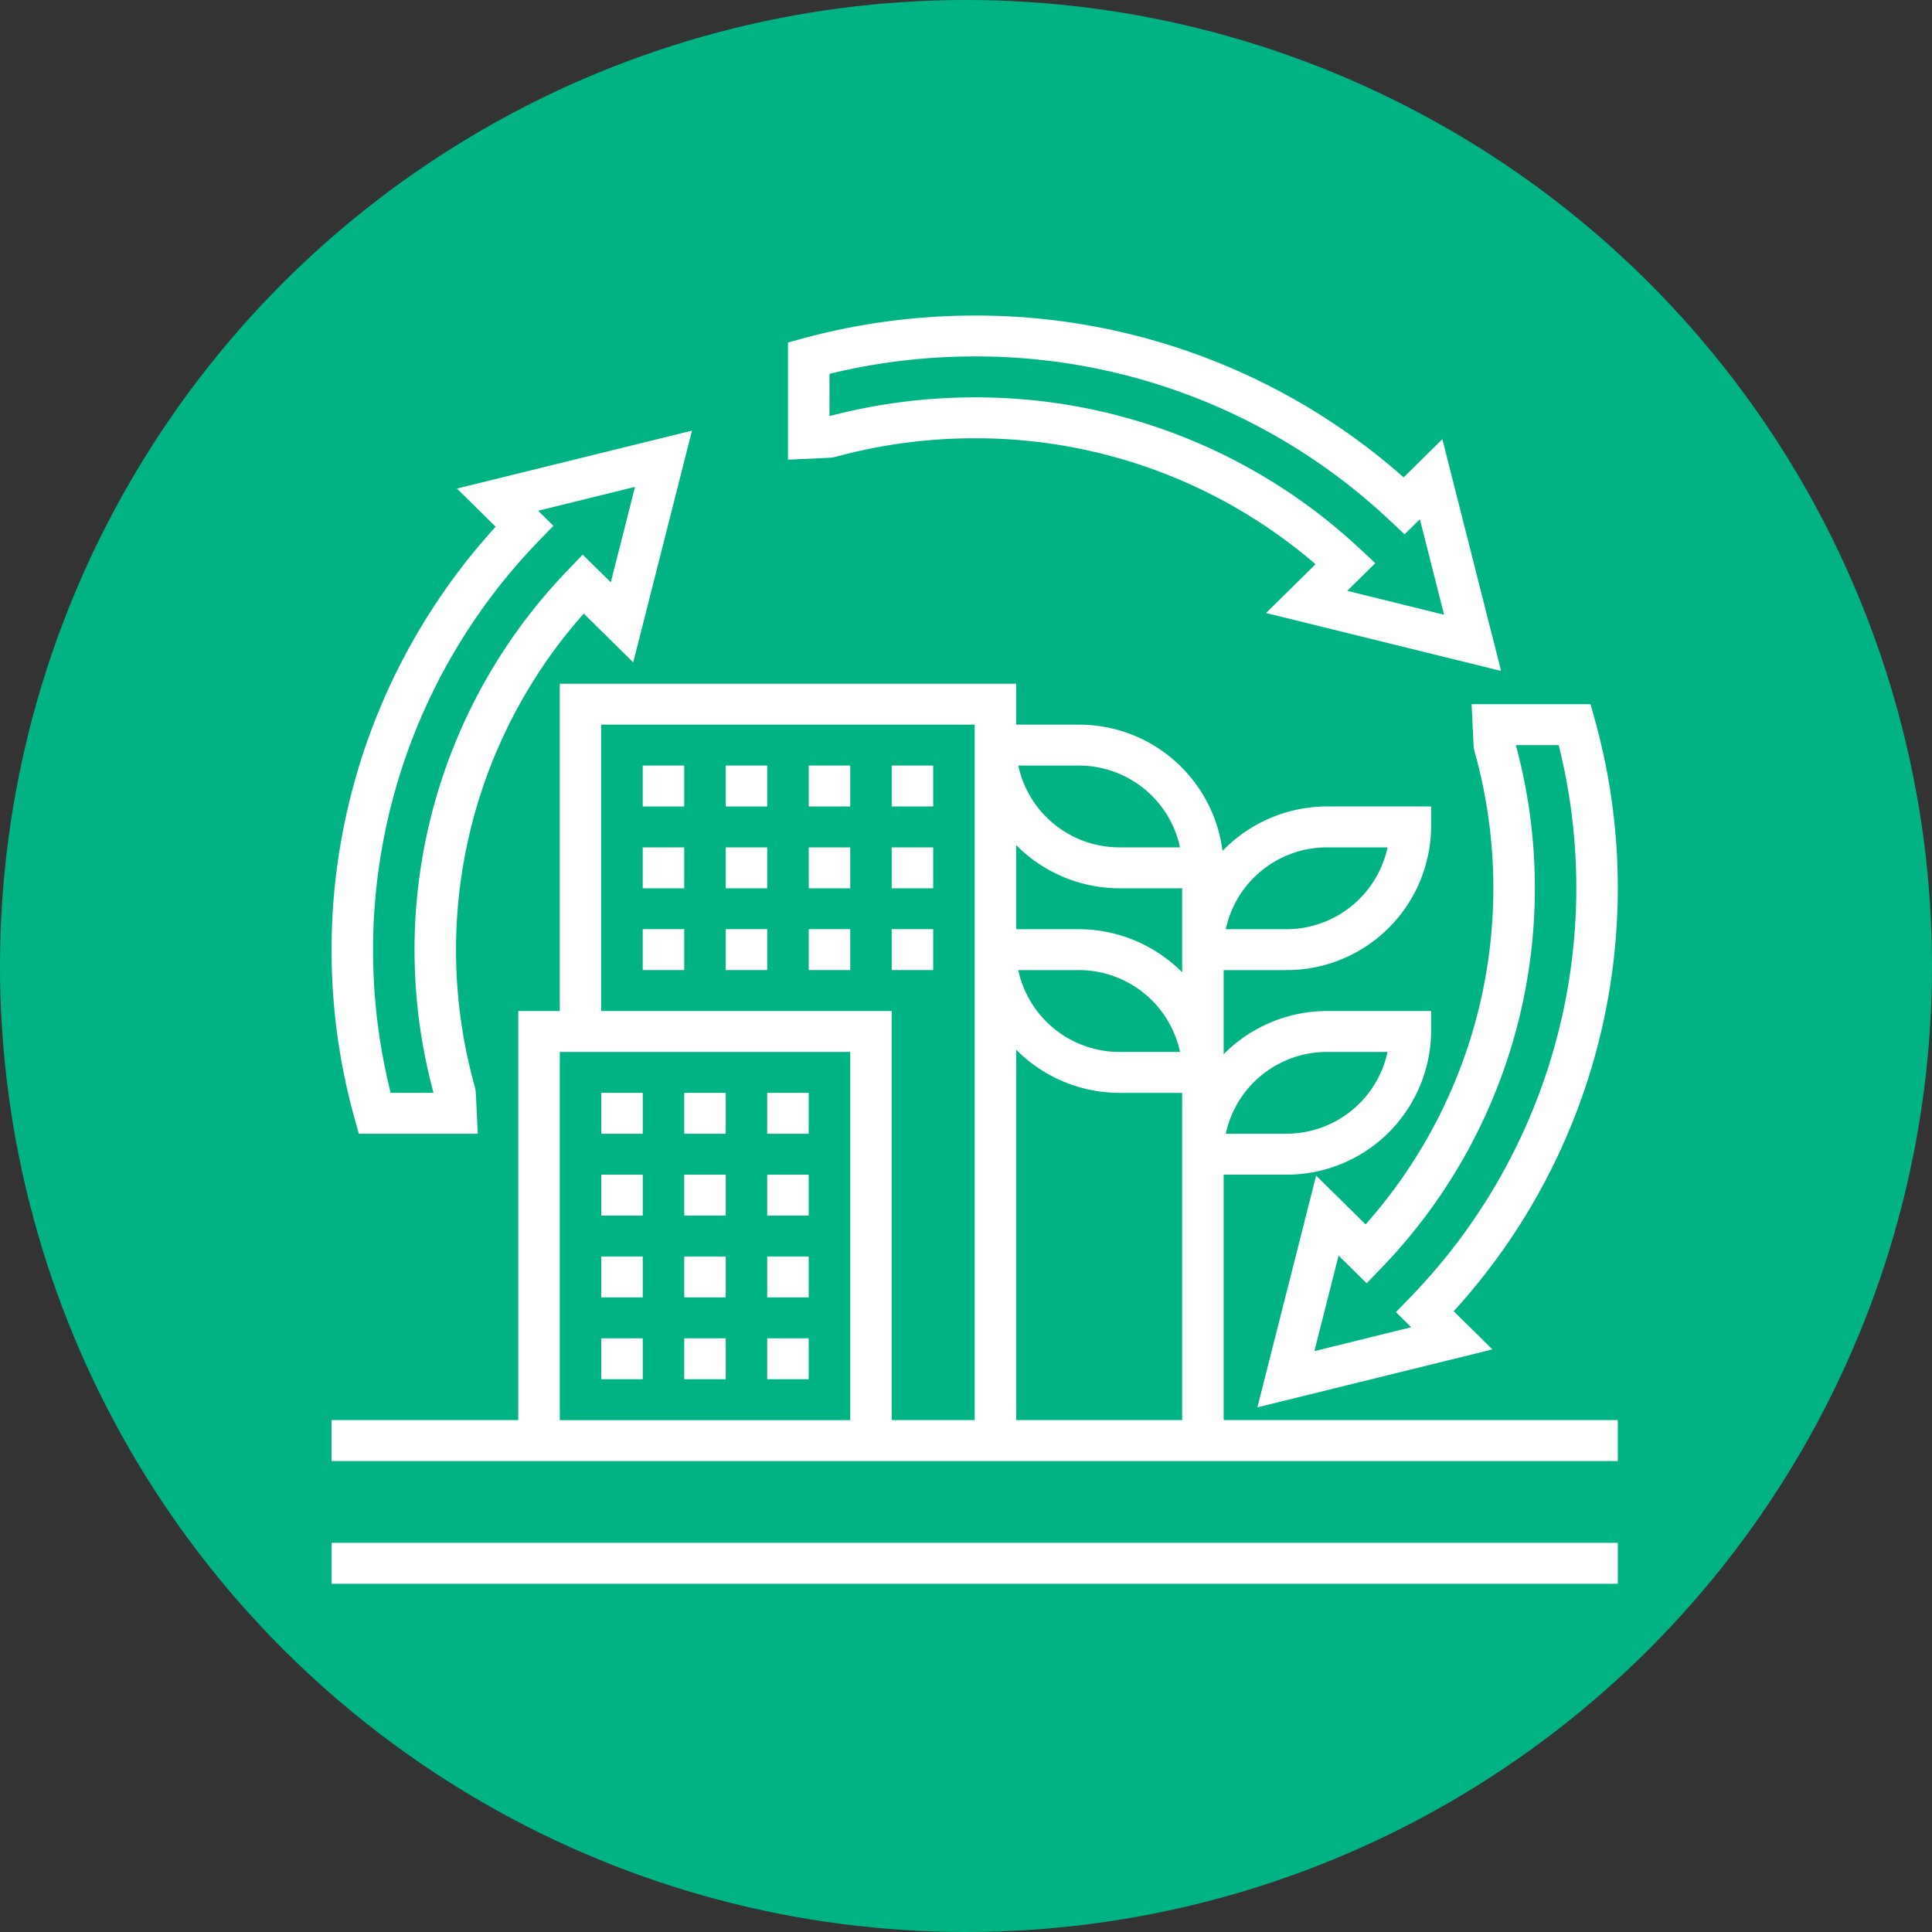
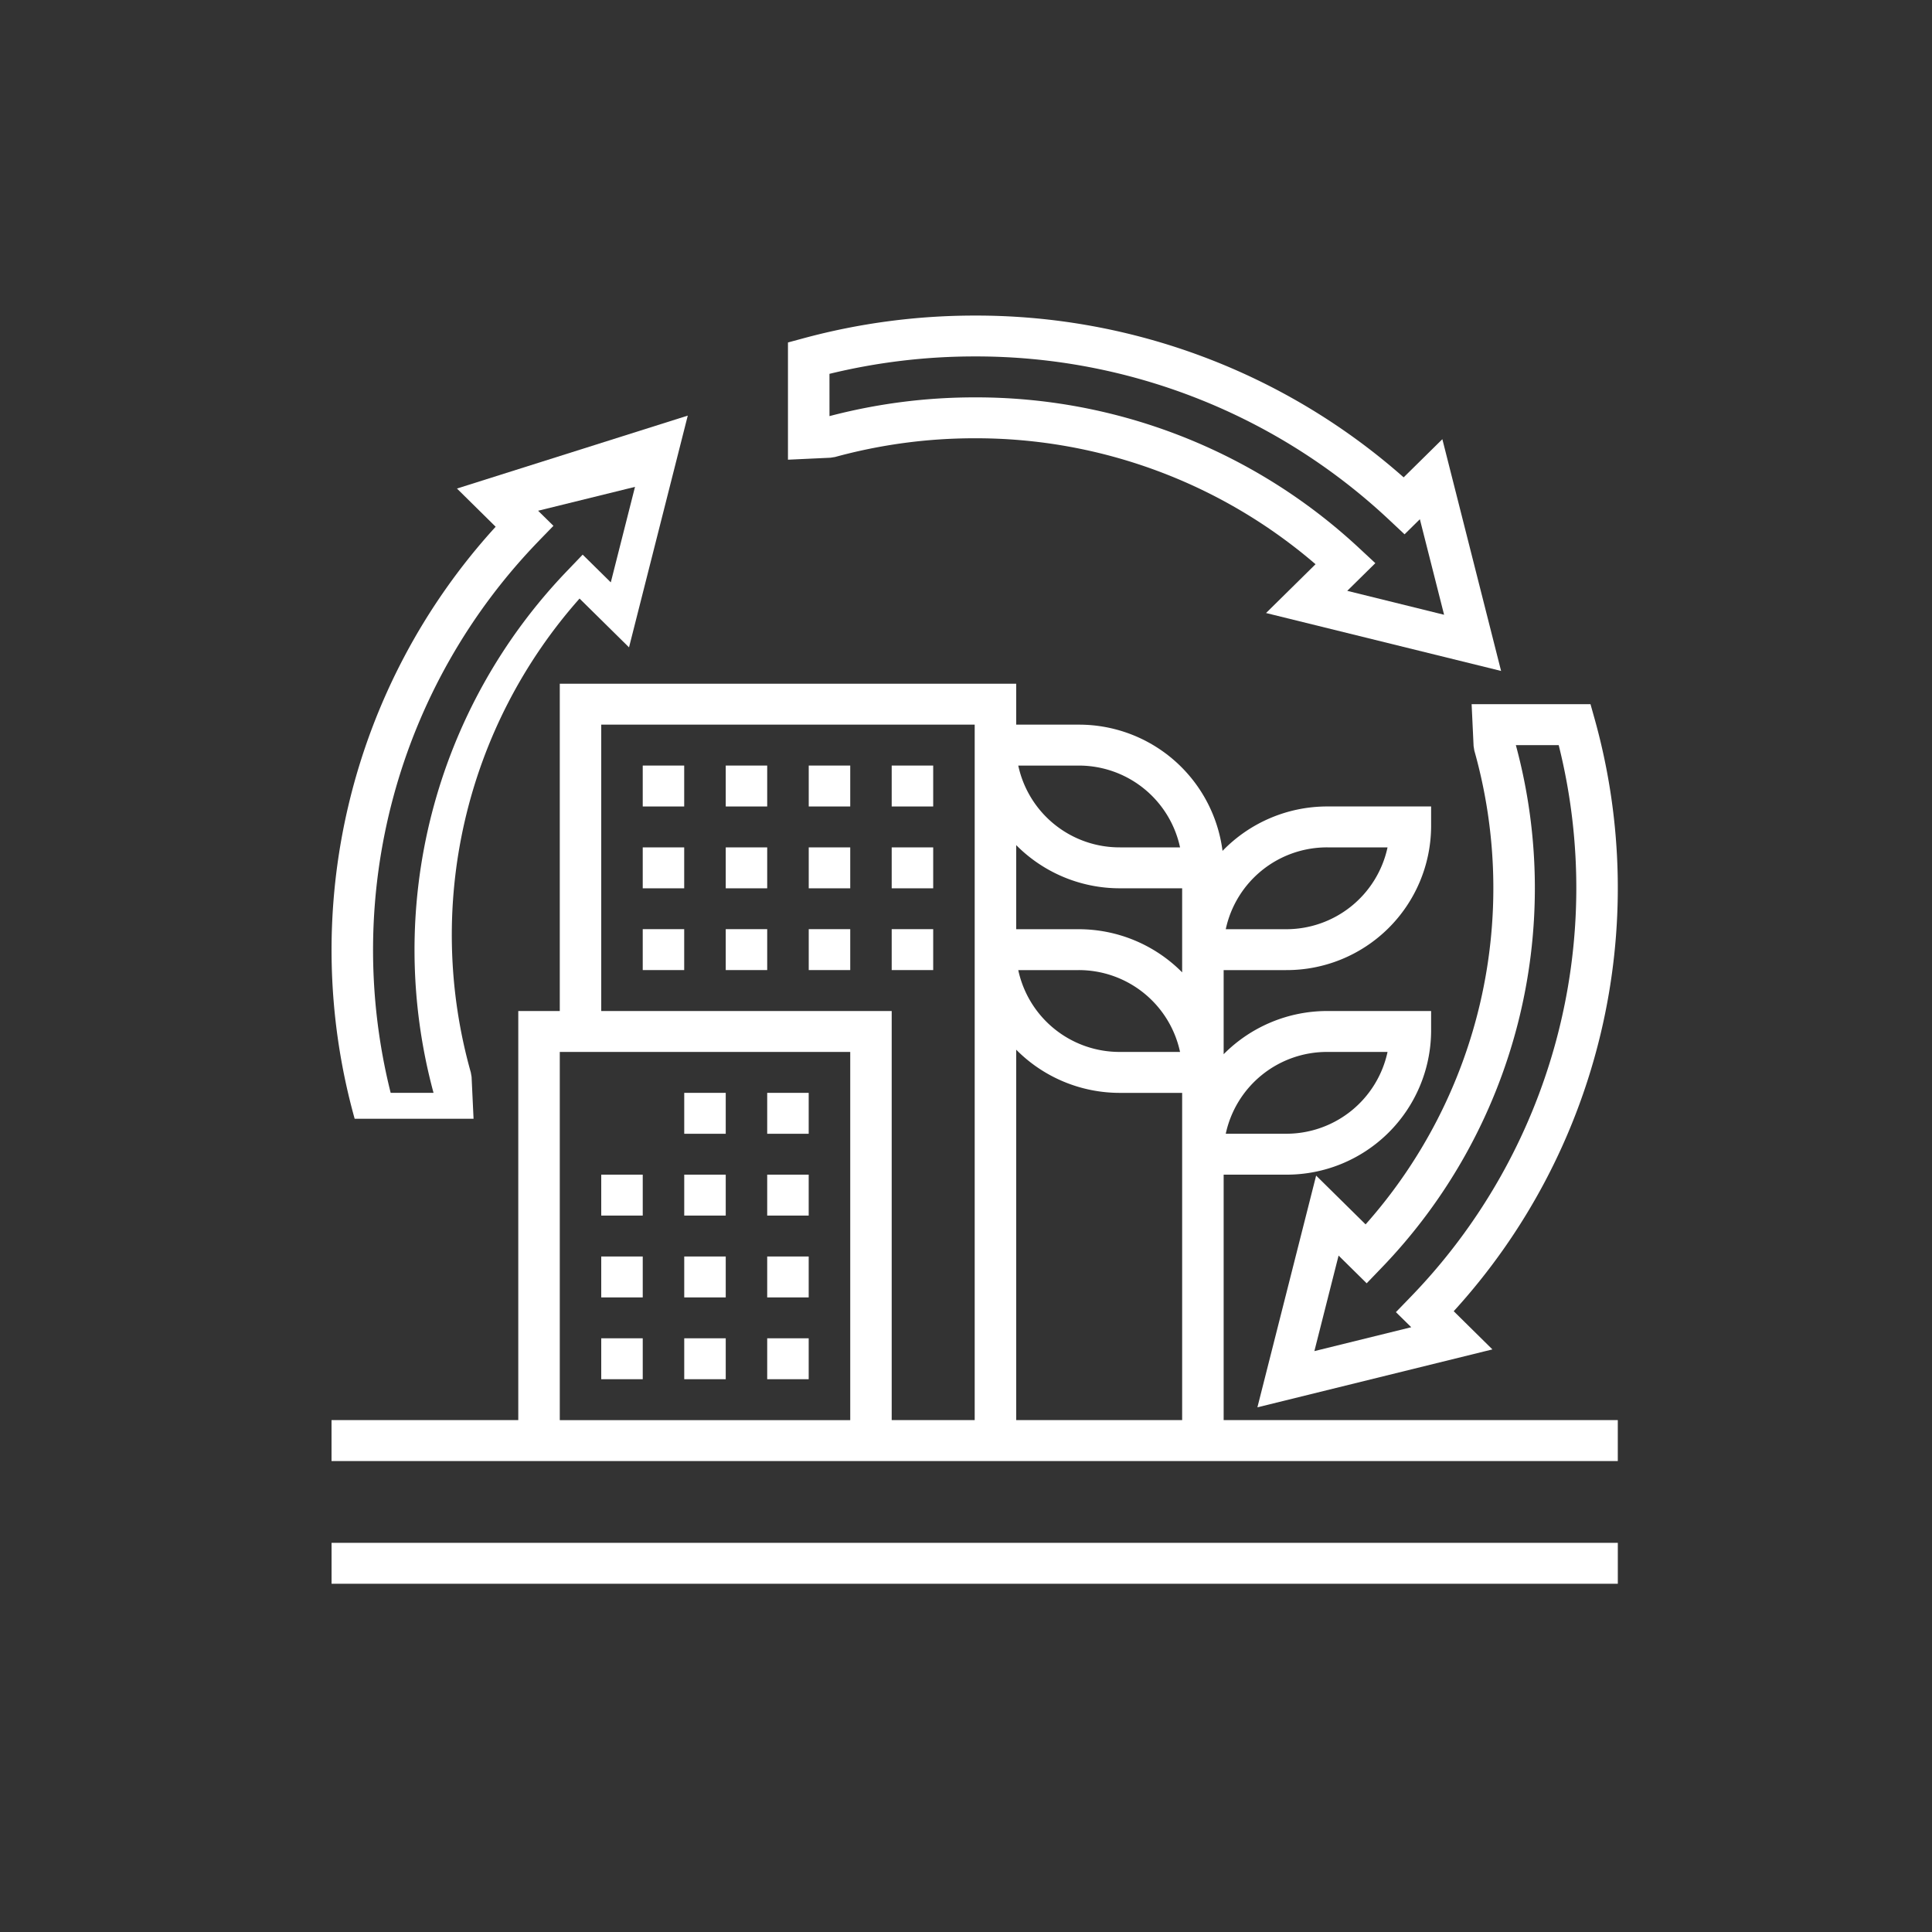
<svg xmlns="http://www.w3.org/2000/svg" id="Employee" viewBox="0 0 100 100">
  <rect x="0" y="0" width="100" height="100" fill="#333333" stroke="none" />
  <defs>
    <style>.cls-1{fill:#00b385;}.cls-2{fill:#fff;}</style>
  </defs>
  <title>05</title>
-   <circle class="cls-1" cx="50" cy="50" r="50" />
  <rect class="cls-2" x="17.162" y="79.857" width="66.576" height="2.118" />
  <path class="cls-2" d="M42.933,19.35a31.685,31.685,0,0,1,7.516-.901A31.236,31.236,0,0,1,71.94,26.943l.76.713.792-.781L74.746,31.82l-5.013-1.238,1.454-1.433-.803-.747a29.08,29.08,0,0,0-19.934-7.834,29.509,29.509,0,0,0-7.516.97Zm.288,4.304a27.323,27.323,0,0,1,7.228-.969,26.941,26.941,0,0,1,17.643,6.519L65.53,31.73l12.166,2.998L74.656,22.733l-2.003,1.975a33.397,33.397,0,0,0-22.204-8.374,33.896,33.896,0,0,0-8.876,1.179l-.788.213v6.068l2.197-.102Z" />
-   <path class="cls-2" d="M27.92,27.964l.726-.747-.794-.781,5.016-1.236-1.253,4.943-1.456-1.435-.756.79a28.31,28.31,0,0,0-6.963,27.068H20.221a30.423,30.423,0,0,1,7.7-28.601M18.357,57.906l.218.777h6.154l-.102-2.167-.041-.235a26.23,26.23,0,0,1,5.63-24.523l2.56,2.526,3.041-11.995L23.652,25.287,25.655,27.264a32.5,32.5,0,0,0-7.298,30.642" />
+   <path class="cls-2" d="M27.92,27.964l.726-.747-.794-.781,5.016-1.236-1.253,4.943-1.456-1.435-.756.79a28.31,28.31,0,0,0-6.963,27.068H20.221a30.423,30.423,0,0,1,7.7-28.601M18.357,57.906h6.154l-.102-2.167-.041-.235a26.23,26.23,0,0,1,5.63-24.523l2.56,2.526,3.041-11.995L23.652,25.287,25.655,27.264a32.5,32.5,0,0,0-7.298,30.642" />
  <path class="cls-2" d="M80.678,38.567a30.419,30.419,0,0,1-7.7,28.599l-.726.75.794.781L68.032,69.933l1.253-4.945,1.454,1.435.758-.788A28.31,28.31,0,0,0,78.46,38.567Zm-4.405.049.038.235a26.216,26.216,0,0,1-5.628,24.523l-2.56-2.526L65.083,72.843l12.164-2.998-2.003-1.977a32.5,32.5,0,0,0,7.298-30.642l-.218-.777H76.171Z" />
  <rect class="cls-2" x="39.71" y="56.566" width="2.148" height="2.118" />
-   <rect class="cls-2" x="31.12" y="56.566" width="2.148" height="2.118" />
  <rect class="cls-2" x="35.416" y="56.566" width="2.148" height="2.118" />
  <rect class="cls-2" x="35.416" y="60.8" width="2.148" height="2.118" />
  <rect class="cls-2" x="31.12" y="60.8" width="2.148" height="2.118" />
  <rect class="cls-2" x="39.71" y="60.8" width="2.148" height="2.118" />
  <rect class="cls-2" x="35.416" y="65.036" width="2.148" height="2.118" />
  <rect class="cls-2" x="39.71" y="65.036" width="2.148" height="2.118" />
  <rect class="cls-2" x="31.12" y="65.036" width="2.148" height="2.118" />
  <rect class="cls-2" x="31.12" y="69.27" width="2.148" height="2.118" />
  <rect class="cls-2" x="39.71" y="69.27" width="2.148" height="2.118" />
  <rect class="cls-2" x="35.416" y="69.27" width="2.148" height="2.118" />
  <rect class="cls-2" x="33.268" y="48.093" width="2.146" height="2.118" />
  <rect class="cls-2" x="41.86" y="48.093" width="2.148" height="2.118" />
  <rect class="cls-2" x="37.564" y="48.093" width="2.146" height="2.118" />
  <rect class="cls-2" x="46.154" y="48.093" width="2.148" height="2.118" />
  <rect class="cls-2" x="41.86" y="43.861" width="2.148" height="2.118" />
  <rect class="cls-2" x="46.154" y="43.861" width="2.148" height="2.118" />
  <rect class="cls-2" x="37.564" y="43.861" width="2.146" height="2.118" />
  <rect class="cls-2" x="33.268" y="43.861" width="2.146" height="2.118" />
  <rect class="cls-2" x="33.268" y="39.625" width="2.146" height="2.118" />
  <rect class="cls-2" x="41.86" y="39.625" width="2.148" height="2.118" />
  <rect class="cls-2" x="37.564" y="39.625" width="2.146" height="2.118" />
  <rect class="cls-2" x="46.154" y="39.625" width="2.148" height="2.118" />
  <path class="cls-2" d="M28.974,54.448H44.008V73.507H28.974ZM31.12,37.508H50.45V73.505h-4.296V52.33H31.12Zm26.846,8.47h3.222v4.351A7.541,7.541,0,0,0,55.82,48.096h-3.222V43.742a7.543,7.543,0,0,0,5.368,2.236M55.82,39.626a5.357,5.357,0,0,1,5.259,4.234H57.966a5.361,5.361,0,0,1-5.261-4.234ZM52.705,50.212H55.82a5.359,5.359,0,0,1,5.259,4.236H57.966a5.361,5.361,0,0,1-5.261-4.236m8.483,23.293h-8.59V54.331a7.543,7.543,0,0,0,5.368,2.236h3.222Zm7.518-29.645h3.113a5.363,5.363,0,0,1-5.261,4.236H63.445A5.357,5.357,0,0,1,68.706,43.86m0,10.588h3.113a5.361,5.361,0,0,1-5.261,4.234H63.445a5.358,5.358,0,0,1,5.261-4.234M63.336,60.8h3.222a7.475,7.475,0,0,0,7.516-7.411V52.33H68.706a7.544,7.544,0,0,0-5.37,2.236V50.212h3.222a7.474,7.474,0,0,0,7.516-7.411v-1.059H68.706a7.538,7.538,0,0,0-5.428,2.3A7.487,7.487,0,0,0,55.82,37.508h-3.222V35.39H28.974V52.33h-2.148V73.505H17.16V75.623H83.737V73.505H63.336Z" />
</svg>